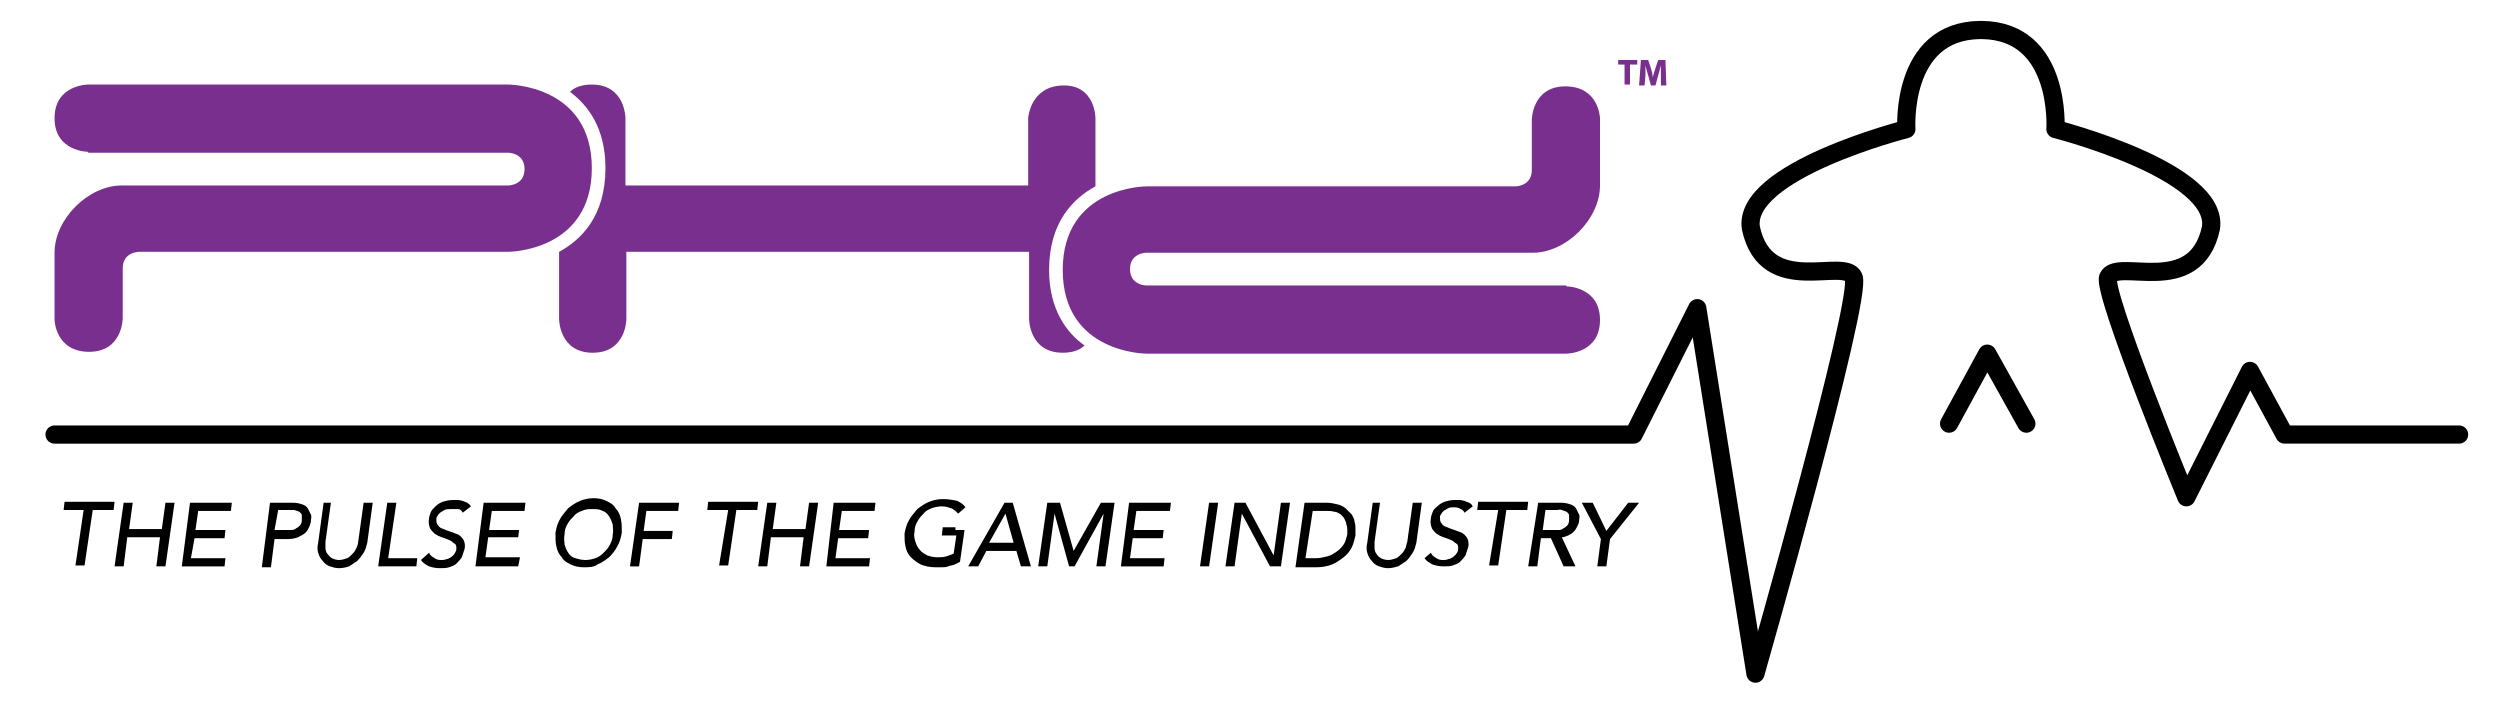
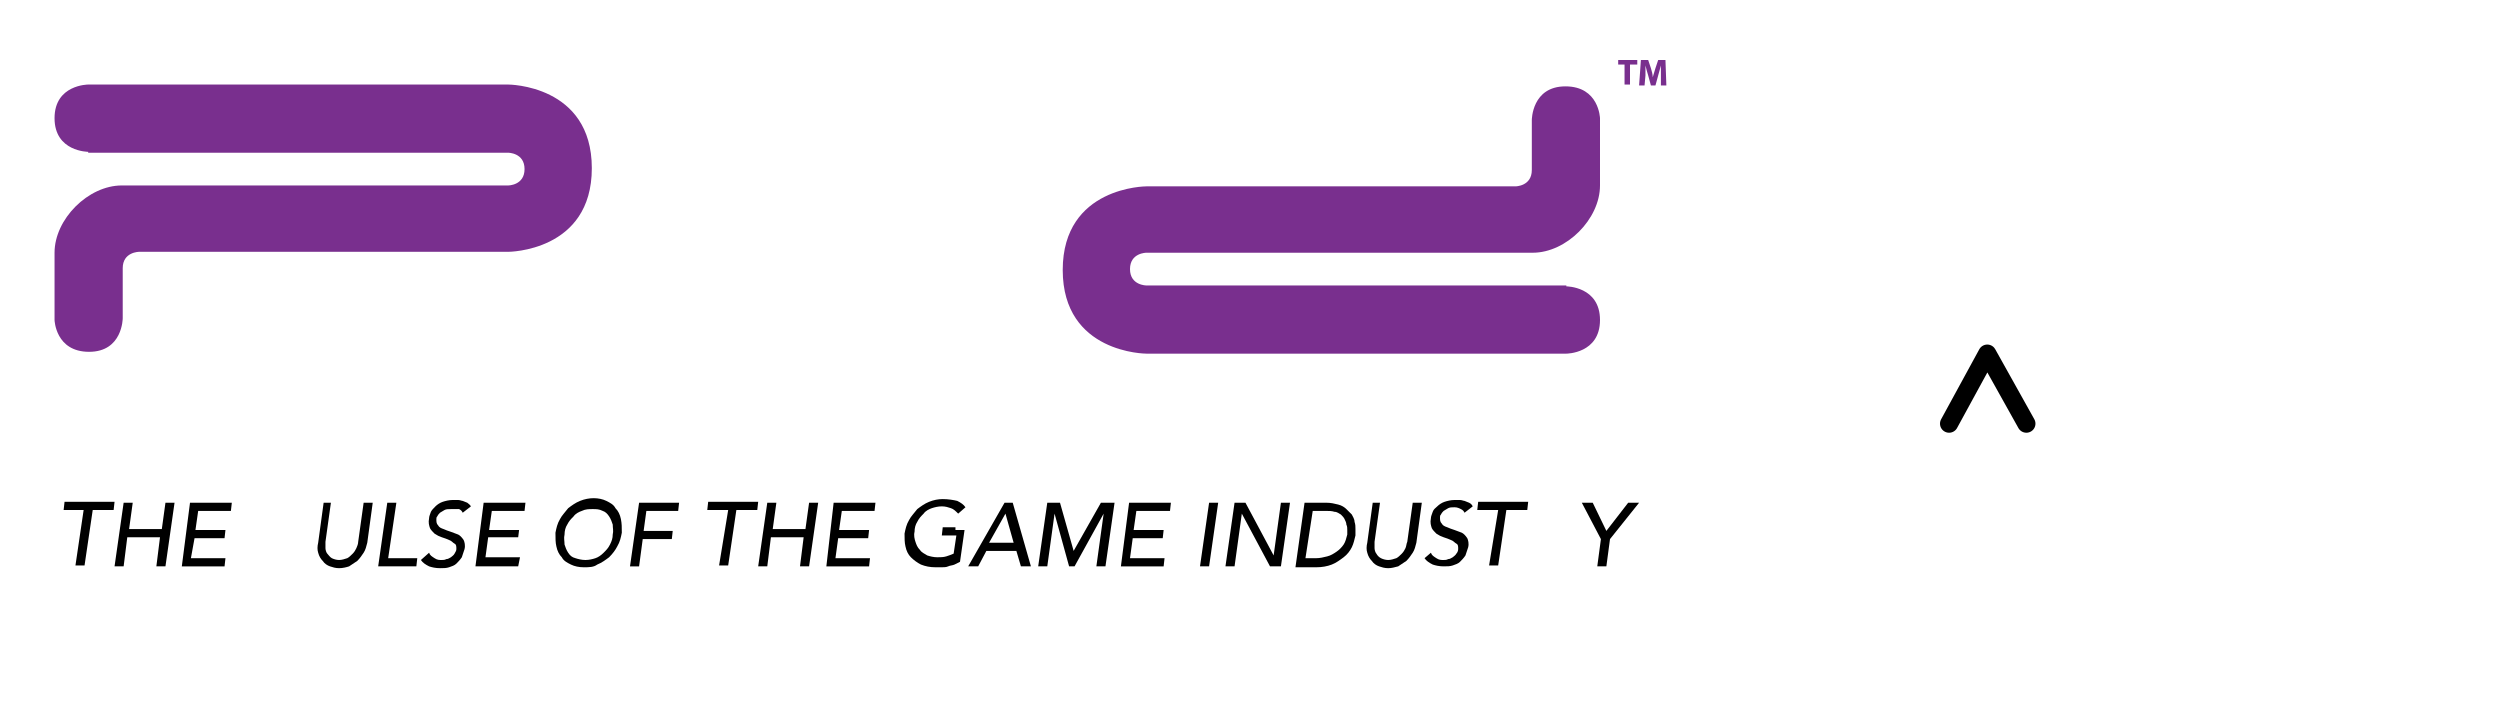
<svg xmlns="http://www.w3.org/2000/svg" version="1.1" id="Layer_1" x="0px" y="0px" viewBox="0 0 275 80" width="275" height="80">
  <style type="text/css"> .legline{fill:none;stroke:#000000;stroke-width:2;stroke-linecap:round;stroke-linejoin:round;stroke-miterlimit:10;} .logopurple{fill:#792F8E;} .textfill{fill:#000000;} .pulse{stroke-dasharray: 450 10 20 10 800; animation: dash 6s linear -2s reverse infinite; fill:none; stroke:#000000; stroke-width:2; stroke-linecap:round; stroke-linejoin:round; stroke-miterlimit:10;} @keyframes dash { to { stroke-dashoffset:800; } } @-webkit-keyframes dash { to { stroke-dashoffset:800; } } @-moz-keyframes dash { to { stroke-dashoffset:800; } } </style>
  <g>
-     <path class="pulse" d="M6,47.8h173.7l7-13.9l6.4,40.2c0,0,11.8-41.3,10.8-43.6c-1-2.3-9.6,2.4-11.3-5.4c-1-6.3,17.1-10.9,17.1-10.9 S209,3.4,217.8,3.3v0c0,0,0,0,0.1,0s0,0,0.1,0v0c8.8,0.1,8.1,10.9,8.1,10.9s18.1,4.6,17.1,10.9c-1.7,7.8-10.3,3.2-11.3,5.4 c-0.7,1.6,8.6,24.2,8.6,24.2l7-13.9l3.8,7h19.2" />
-   </g>
+     </g>
  <g>
    <polyline class="legline" points="214.4,46.6 218.6,38.9 222.9,46.6 " />
    <g class="logopurple">
      <path d="M9.7,16.7c0,0-3.7,0-3.7-3.7s3.7-3.7,3.7-3.7h46.2c0,0,9.2,0,9.2,9.2s-9.2,9.2-9.2,9.2H15.3 c0,0-1.8,0-1.8,1.8c0,1.8,0,5.5,0,5.5s0,3.7-3.7,3.7S6,35.2,6,35.2s0-3.7,0-7.4c0-3.7,3.7-7.4,7.4-7.4s42.5,0,42.5,0 s1.8,0,1.8-1.8s-1.8-1.8-1.8-1.8H9.7z" />
      <path d="M172.3,31.5c0,0,3.7,0,3.7,3.7s-3.7,3.7-3.7,3.7h-46.2c0,0-9.2,0-9.2-9.2s9.2-9.2,9.2-9.2h40.6 c0,0,1.8,0,1.8-1.8s0-5.5,0-5.5s0-3.7,3.7-3.7S176,13,176,13s0,3.7,0,7.4s-3.7,7.4-7.4,7.4s-42.5,0-42.5,0s-1.8,0-1.8,1.8 c0,1.8,1.8,1.8,1.8,1.8H172.3z" />
-       <path d="M115.4,29.7c0-5.3,2.7-7.9,5.1-9.2V13c0,0,0-3.7-3.6-3.6c-3.6,0.1-3.8,3.6-3.8,3.6v7.4H68.8V13 c0,0,0-3.7-3.7-3.7c-1.1,0-1.9,0.3-2.4,0.8c2,1.5,3.9,4,3.9,8.4c0,5.3-2.7,7.9-5.1,9.2v7.4c0,0,0,3.7,3.7,3.7s3.7-3.7,3.7-3.7 v-7.4h44.3v7.4c0,0,0,3.7,3.7,3.7c1.1,0,1.9-0.3,2.4-0.8C117.3,36.6,115.4,34,115.4,29.7z" />
      <path d="M178.7,7.1H178V6.6h2.1v0.5h-0.8v2.2h-0.6V7.1z" />
      <path d="M182.7,8.3c0-0.3,0-0.7,0-1.1h0c-0.1,0.4-0.2,0.7-0.3,1.1l-0.3,1.1h-0.5l-0.3-1.1c-0.1-0.3-0.2-0.7-0.3-1.1 h0c0,0.4,0,0.8,0,1.1l-0.1,1.1h-0.6l0.2-2.8h0.8l0.3,0.9c0.1,0.3,0.2,0.7,0.2,1h0c0.1-0.3,0.2-0.7,0.3-1l0.3-0.9h0.8l0.1,2.8 h-0.6L182.7,8.3z" />
    </g>
    <g class="textfill">
      <path d="M9.2,56.1H7l0.1-0.9h2.3h1h2.2l-0.1,0.9h-2.3l-0.9,6.1h-1L9.2,56.1z" />
      <path d="M13.6,55.3h1l-0.4,2.9h3.6l0.4-2.9h1l-1,7h-1l0.4-3.2H14l-0.4,3.2h-1L13.6,55.3z" />
      <path d="M20.9,55.3h1h3.6l-0.1,0.9h-3.6l-0.3,2.1h3.3l-0.1,0.9h-3.3L21,61.4h3.8l-0.1,0.9h-3.8h-0.9L20.9,55.3z" />
-       <path d="M29.7,55.3h1h1.5c0.5,0,0.8,0.1,1.1,0.2c0.3,0.1,0.5,0.3,0.6,0.5c0.1,0.2,0.2,0.4,0.3,0.6s0,0.5,0,0.7s-0.1,0.4-0.2,0.7 c-0.1,0.2-0.2,0.4-0.4,0.6c-0.2,0.2-0.5,0.3-0.8,0.5c-0.3,0.1-0.7,0.2-1.1,0.2h-1.5l-0.4,3.1h-1L29.7,55.3z M30.2,58.3h1.3 c0.2,0,0.4,0,0.6,0c0.2,0,0.4-0.1,0.5-0.2c0.2-0.1,0.3-0.2,0.4-0.3c0.1-0.1,0.2-0.3,0.2-0.6c0-0.2,0-0.4,0-0.6 c-0.1-0.1-0.2-0.3-0.3-0.3c-0.1-0.1-0.3-0.1-0.5-0.2c-0.2,0-0.4,0-0.5,0h-1.3L30.2,58.3z" />
      <path d="M36.4,55.3l-0.6,4.3c0,0.2,0,0.4,0,0.7c0,0.2,0.1,0.5,0.2,0.6s0.3,0.4,0.5,0.5c0.2,0.1,0.5,0.2,0.8,0.2 c0.3,0,0.6-0.1,0.9-0.2c0.2-0.1,0.4-0.3,0.6-0.5c0.2-0.2,0.3-0.4,0.4-0.6c0.1-0.2,0.2-0.5,0.2-0.7l0.6-4.3h1l-0.6,4.4 c-0.1,0.4-0.2,0.8-0.4,1.1c-0.2,0.3-0.4,0.6-0.7,0.9c-0.3,0.2-0.6,0.4-0.9,0.6c-0.3,0.1-0.7,0.2-1.1,0.2c-0.4,0-0.7-0.1-1-0.2 c-0.3-0.1-0.6-0.3-0.8-0.6c-0.2-0.2-0.4-0.5-0.5-0.9c-0.1-0.3-0.1-0.7,0-1.1l0.6-4.4H36.4z" />
      <path d="M42.6,55.3h1l-0.9,6.1h3.2l-0.1,0.9h-3.2h-1L42.6,55.3z" />
      <path d="M47.2,60.8c0.1,0.3,0.3,0.4,0.6,0.6s0.5,0.2,0.8,0.2c0.2,0,0.3,0,0.5-0.1c0.2,0,0.3-0.1,0.5-0.2c0.1-0.1,0.3-0.2,0.4-0.4 s0.2-0.3,0.2-0.5c0-0.3,0-0.5-0.2-0.6c-0.2-0.1-0.3-0.3-0.6-0.4c-0.2-0.1-0.5-0.2-0.8-0.3c-0.3-0.1-0.5-0.2-0.8-0.4 c-0.2-0.2-0.4-0.4-0.5-0.6c-0.1-0.3-0.2-0.6-0.1-1.1c0-0.2,0.1-0.4,0.2-0.7c0.1-0.2,0.3-0.4,0.5-0.6c0.2-0.2,0.5-0.4,0.8-0.5 c0.3-0.1,0.7-0.2,1.1-0.2c0.2,0,0.4,0,0.6,0c0.2,0,0.4,0.1,0.5,0.1c0.2,0.1,0.3,0.1,0.5,0.2c0.1,0.1,0.3,0.2,0.4,0.4l-0.9,0.7 c-0.1-0.2-0.2-0.3-0.4-0.4C50.2,56,49.9,56,49.6,56c-0.3,0-0.5,0-0.7,0.1c-0.2,0.1-0.3,0.2-0.5,0.3c-0.1,0.1-0.2,0.2-0.3,0.4 c-0.1,0.1-0.1,0.2-0.1,0.3c0,0.3,0,0.5,0.2,0.7c0.1,0.2,0.3,0.3,0.6,0.4c0.2,0.1,0.5,0.2,0.8,0.3c0.3,0.1,0.5,0.2,0.8,0.3 c0.2,0.1,0.4,0.3,0.6,0.6c0.1,0.2,0.2,0.6,0.1,1c-0.1,0.3-0.2,0.6-0.3,0.9c-0.2,0.3-0.4,0.5-0.6,0.7c-0.2,0.2-0.5,0.3-0.8,0.4 c-0.3,0.1-0.6,0.1-1,0.1c-0.5,0-0.9-0.1-1.2-0.2c-0.4-0.2-0.7-0.4-0.9-0.7L47.2,60.8z" />
      <path d="M53.2,55.3h1h3.6l-0.1,0.9h-3.6l-0.3,2.1h3.3L57,59.1h-3.3l-0.3,2.2h3.8L57,62.3h-3.8h-0.9L53.2,55.3z" />
      <path d="M64.2,62.4c-0.5,0-1-0.1-1.4-0.3c-0.4-0.2-0.8-0.4-1-0.8c-0.3-0.3-0.5-0.7-0.6-1.2c-0.1-0.4-0.1-0.9-0.1-1.5 c0.1-0.5,0.2-1,0.5-1.5c0.2-0.4,0.6-0.8,0.9-1.2c0.4-0.3,0.8-0.6,1.3-0.8c0.5-0.2,1-0.3,1.5-0.3c0.5,0,1,0.1,1.4,0.3 c0.4,0.2,0.8,0.4,1,0.8c0.3,0.3,0.5,0.7,0.6,1.2s0.1,0.9,0.1,1.5c-0.1,0.5-0.2,1-0.5,1.5c-0.2,0.4-0.5,0.8-0.9,1.2 c-0.4,0.3-0.8,0.6-1.3,0.8C65.3,62.4,64.8,62.4,64.2,62.4z M64.4,61.6c0.4,0,0.8-0.1,1.1-0.2c0.3-0.1,0.6-0.3,0.9-0.6 c0.3-0.3,0.5-0.5,0.7-0.9s0.3-0.7,0.3-1.1c0.1-0.4,0-0.7,0-1.1c-0.1-0.3-0.2-0.6-0.4-0.9c-0.2-0.3-0.4-0.5-0.7-0.6 C65.9,56,65.6,56,65.2,56S64.4,56,64,56.2c-0.3,0.1-0.7,0.3-0.9,0.6c-0.3,0.3-0.5,0.5-0.7,0.9c-0.2,0.3-0.3,0.7-0.3,1.1 c-0.1,0.4,0,0.7,0,1.1c0.1,0.3,0.2,0.6,0.4,0.9c0.2,0.3,0.4,0.5,0.8,0.6C63.6,61.5,64,61.6,64.4,61.6z" />
      <path d="M70.3,55.3h0.9h3.5l-0.1,0.9h-3.5l-0.3,2.2H74l-0.1,0.9h-3.2l-0.4,3h-1L70.3,55.3z" />
      <path d="M80.1,56.1h-2.3l0.1-0.9h2.3h1h2.2l-0.1,0.9H81l-0.9,6.1h-1L80.1,56.1z" />
      <path d="M84.4,55.3h1L85,58.2h3.6l0.4-2.9h1l-1,7h-1l0.4-3.2h-3.6l-0.4,3.2h-1L84.4,55.3z" />
      <path d="M91.7,55.3h1h3.6l-0.1,0.9h-3.6l-0.3,2.1h3.3l-0.1,0.9h-3.3l-0.3,2.2h3.8l-0.1,0.9h-3.8h-0.9L91.7,55.3z" />
      <path d="M105.1,58.3h1l-0.5,3.5c-0.2,0.1-0.4,0.2-0.6,0.3c-0.2,0.1-0.5,0.1-0.7,0.2c-0.2,0.1-0.5,0.1-0.7,0.1c-0.2,0-0.5,0-0.7,0 c-0.6,0-1.1-0.1-1.6-0.3c-0.4-0.2-0.8-0.5-1.1-0.8c-0.3-0.3-0.5-0.7-0.6-1.2c-0.1-0.4-0.1-0.9-0.1-1.4c0.1-0.5,0.2-1,0.5-1.5 c0.2-0.4,0.6-0.8,0.9-1.2c0.4-0.3,0.8-0.6,1.3-0.8c0.5-0.2,1-0.3,1.5-0.3c0.6,0,1.2,0.1,1.6,0.2c0.4,0.2,0.7,0.4,0.9,0.7l-0.8,0.7 c-0.3-0.3-0.5-0.5-0.8-0.6c-0.3-0.1-0.6-0.2-1-0.2c-0.4,0-0.8,0.1-1.1,0.2c-0.3,0.1-0.7,0.3-0.9,0.6c-0.3,0.3-0.5,0.5-0.7,0.9 c-0.2,0.3-0.3,0.7-0.3,1.1c-0.1,0.4,0,0.8,0.1,1.1s0.2,0.6,0.5,0.9c0.2,0.3,0.5,0.4,0.8,0.6c0.3,0.1,0.7,0.2,1.1,0.2 c0.3,0,0.7,0,1-0.1c0.3-0.1,0.6-0.2,0.8-0.3l0.3-2h-1.6l0.1-0.9H105.1z" />
      <path d="M110.5,55.3h0.9l2,7h-1.1l-0.5-1.7h-3.3l-0.9,1.7h-1.1L110.5,55.3z M111.5,59.7l-0.9-3.2h0l-1.8,3.2H111.5z" />
      <path d="M115.2,55.3h0.9h0.5l1.5,5.3h0l3-5.3h0.5h1l-1,7h-1l0.8-5.8h0l-3.2,5.8h-0.6l-1.6-5.8h0l-0.8,5.8h-1L115.2,55.3z" />
      <path d="M124.2,55.3h1h3.6l-0.1,0.9H125l-0.3,2.1h3.3l-0.1,0.9h-3.3l-0.3,2.2h3.8l-0.1,0.9h-3.8h-0.9L124.2,55.3z" />
-       <path d="M133,55.3h1l-1,7h-1L133,55.3z" />
+       <path d="M133,55.3h1l-1,7h-1z" />
      <path d="M135.8,55.3h0.9h0.3l3.1,5.8h0l0.8-5.8h1l-1,7h-1h-0.2l-3.1-5.8h0l-0.8,5.8h-1L135.8,55.3z" />
      <path d="M143.5,55.3h0.9h1.5c0.5,0,0.9,0.1,1.3,0.2c0.4,0.1,0.7,0.3,0.9,0.5c0.2,0.2,0.4,0.4,0.6,0.6c0.1,0.2,0.3,0.5,0.3,0.8 c0.1,0.3,0.1,0.5,0.1,0.8c0,0.3,0,0.5,0,0.7c-0.1,0.4-0.2,0.9-0.4,1.3c-0.2,0.4-0.5,0.8-0.9,1.1c-0.4,0.3-0.8,0.6-1.3,0.8 c-0.5,0.2-1.1,0.3-1.7,0.3h-1.4h-0.9L143.5,55.3z M143.6,61.4h1.2c0.4,0,0.8-0.1,1.2-0.2c0.4-0.1,0.7-0.3,1-0.5s0.6-0.5,0.8-0.8 c0.2-0.3,0.3-0.7,0.4-1.1c0-0.2,0-0.3,0-0.5c0-0.2,0-0.4-0.1-0.6c0-0.2-0.1-0.4-0.2-0.6c-0.1-0.2-0.2-0.3-0.4-0.5 c-0.2-0.1-0.4-0.3-0.7-0.3c-0.3-0.1-0.6-0.1-1-0.1h-1.4L143.6,61.4z" />
      <path d="M151.8,55.3l-0.6,4.3c0,0.2,0,0.4,0,0.7c0,0.2,0.1,0.5,0.2,0.6c0.1,0.2,0.3,0.4,0.5,0.5c0.2,0.1,0.5,0.2,0.8,0.2 c0.3,0,0.6-0.1,0.9-0.2c0.2-0.1,0.4-0.3,0.6-0.5c0.2-0.2,0.3-0.4,0.4-0.6s0.1-0.5,0.2-0.7l0.6-4.3h1l-0.6,4.4 c-0.1,0.4-0.2,0.8-0.4,1.1c-0.2,0.3-0.4,0.6-0.7,0.9c-0.3,0.2-0.6,0.4-0.9,0.6c-0.4,0.1-0.7,0.2-1.1,0.2c-0.4,0-0.7-0.1-1-0.2 c-0.3-0.1-0.6-0.3-0.8-0.6c-0.2-0.2-0.4-0.5-0.5-0.9c-0.1-0.3-0.1-0.7,0-1.1l0.6-4.4H151.8z" />
      <path d="M157.4,60.8c0.1,0.3,0.3,0.4,0.6,0.6s0.5,0.2,0.8,0.2c0.2,0,0.3,0,0.5-0.1c0.2,0,0.3-0.1,0.5-0.2c0.1-0.1,0.3-0.2,0.4-0.4 c0.1-0.1,0.2-0.3,0.2-0.5c0-0.3,0-0.5-0.2-0.6c-0.2-0.1-0.3-0.3-0.6-0.4c-0.2-0.1-0.5-0.2-0.8-0.3c-0.3-0.1-0.5-0.2-0.8-0.4 c-0.2-0.2-0.4-0.4-0.5-0.6c-0.1-0.3-0.2-0.6-0.1-1.1c0-0.2,0.1-0.4,0.2-0.7s0.3-0.4,0.5-0.6c0.2-0.2,0.5-0.4,0.8-0.5 c0.3-0.1,0.7-0.2,1.1-0.2c0.2,0,0.4,0,0.6,0c0.2,0,0.4,0.1,0.5,0.1c0.2,0.1,0.3,0.1,0.5,0.2s0.3,0.2,0.4,0.4l-0.9,0.7 c-0.1-0.2-0.2-0.3-0.4-0.4c-0.2-0.1-0.4-0.2-0.7-0.2c-0.3,0-0.5,0-0.7,0.1c-0.2,0.1-0.3,0.2-0.5,0.3c-0.1,0.1-0.2,0.2-0.3,0.4 c-0.1,0.1-0.1,0.2-0.1,0.3c0,0.3,0,0.5,0.2,0.7c0.1,0.2,0.3,0.3,0.6,0.4c0.2,0.1,0.5,0.2,0.8,0.3c0.3,0.1,0.5,0.2,0.8,0.3 c0.2,0.1,0.4,0.3,0.6,0.6c0.1,0.2,0.2,0.6,0.1,1c-0.1,0.3-0.2,0.6-0.3,0.9c-0.2,0.3-0.4,0.5-0.6,0.7c-0.2,0.2-0.5,0.3-0.8,0.4 c-0.3,0.1-0.6,0.1-1,0.1c-0.5,0-0.9-0.1-1.2-0.2c-0.4-0.2-0.7-0.4-0.9-0.7L157.4,60.8z" />
      <path d="M164.8,56.1h-2.3l0.1-0.9h2.3h1h2.2l-0.1,0.9h-2.3l-0.9,6.1h-1L164.8,56.1z" />
-       <path d="M169.2,55.3h0.9h1.6c0.5,0,0.8,0.1,1.1,0.2c0.3,0.1,0.5,0.3,0.6,0.5c0.1,0.2,0.2,0.4,0.3,0.6s0,0.5,0,0.7 c0,0.2-0.1,0.4-0.2,0.6c-0.1,0.2-0.2,0.4-0.4,0.6c-0.2,0.2-0.4,0.3-0.6,0.4c-0.2,0.1-0.5,0.2-0.7,0.2l1.5,3.2H172l-1.4-3.1h-1.1 l-0.4,3.1h-1L169.2,55.3z M169.7,58.3h1.2c0.2,0,0.4,0,0.6,0c0.2,0,0.4-0.1,0.5-0.2c0.2-0.1,0.3-0.2,0.4-0.3 c0.1-0.1,0.2-0.3,0.2-0.6s0-0.4,0-0.6c-0.1-0.1-0.2-0.3-0.3-0.3c-0.1-0.1-0.3-0.1-0.5-0.2s-0.4,0-0.5,0H170L169.7,58.3z" />
      <path d="M176.1,59.3l-2.1-4h1.2l1.5,3.1l2.4-3.1h1.2l-3.2,4l-0.4,3h-1L176.1,59.3z" />
    </g>
  </g>
</svg>